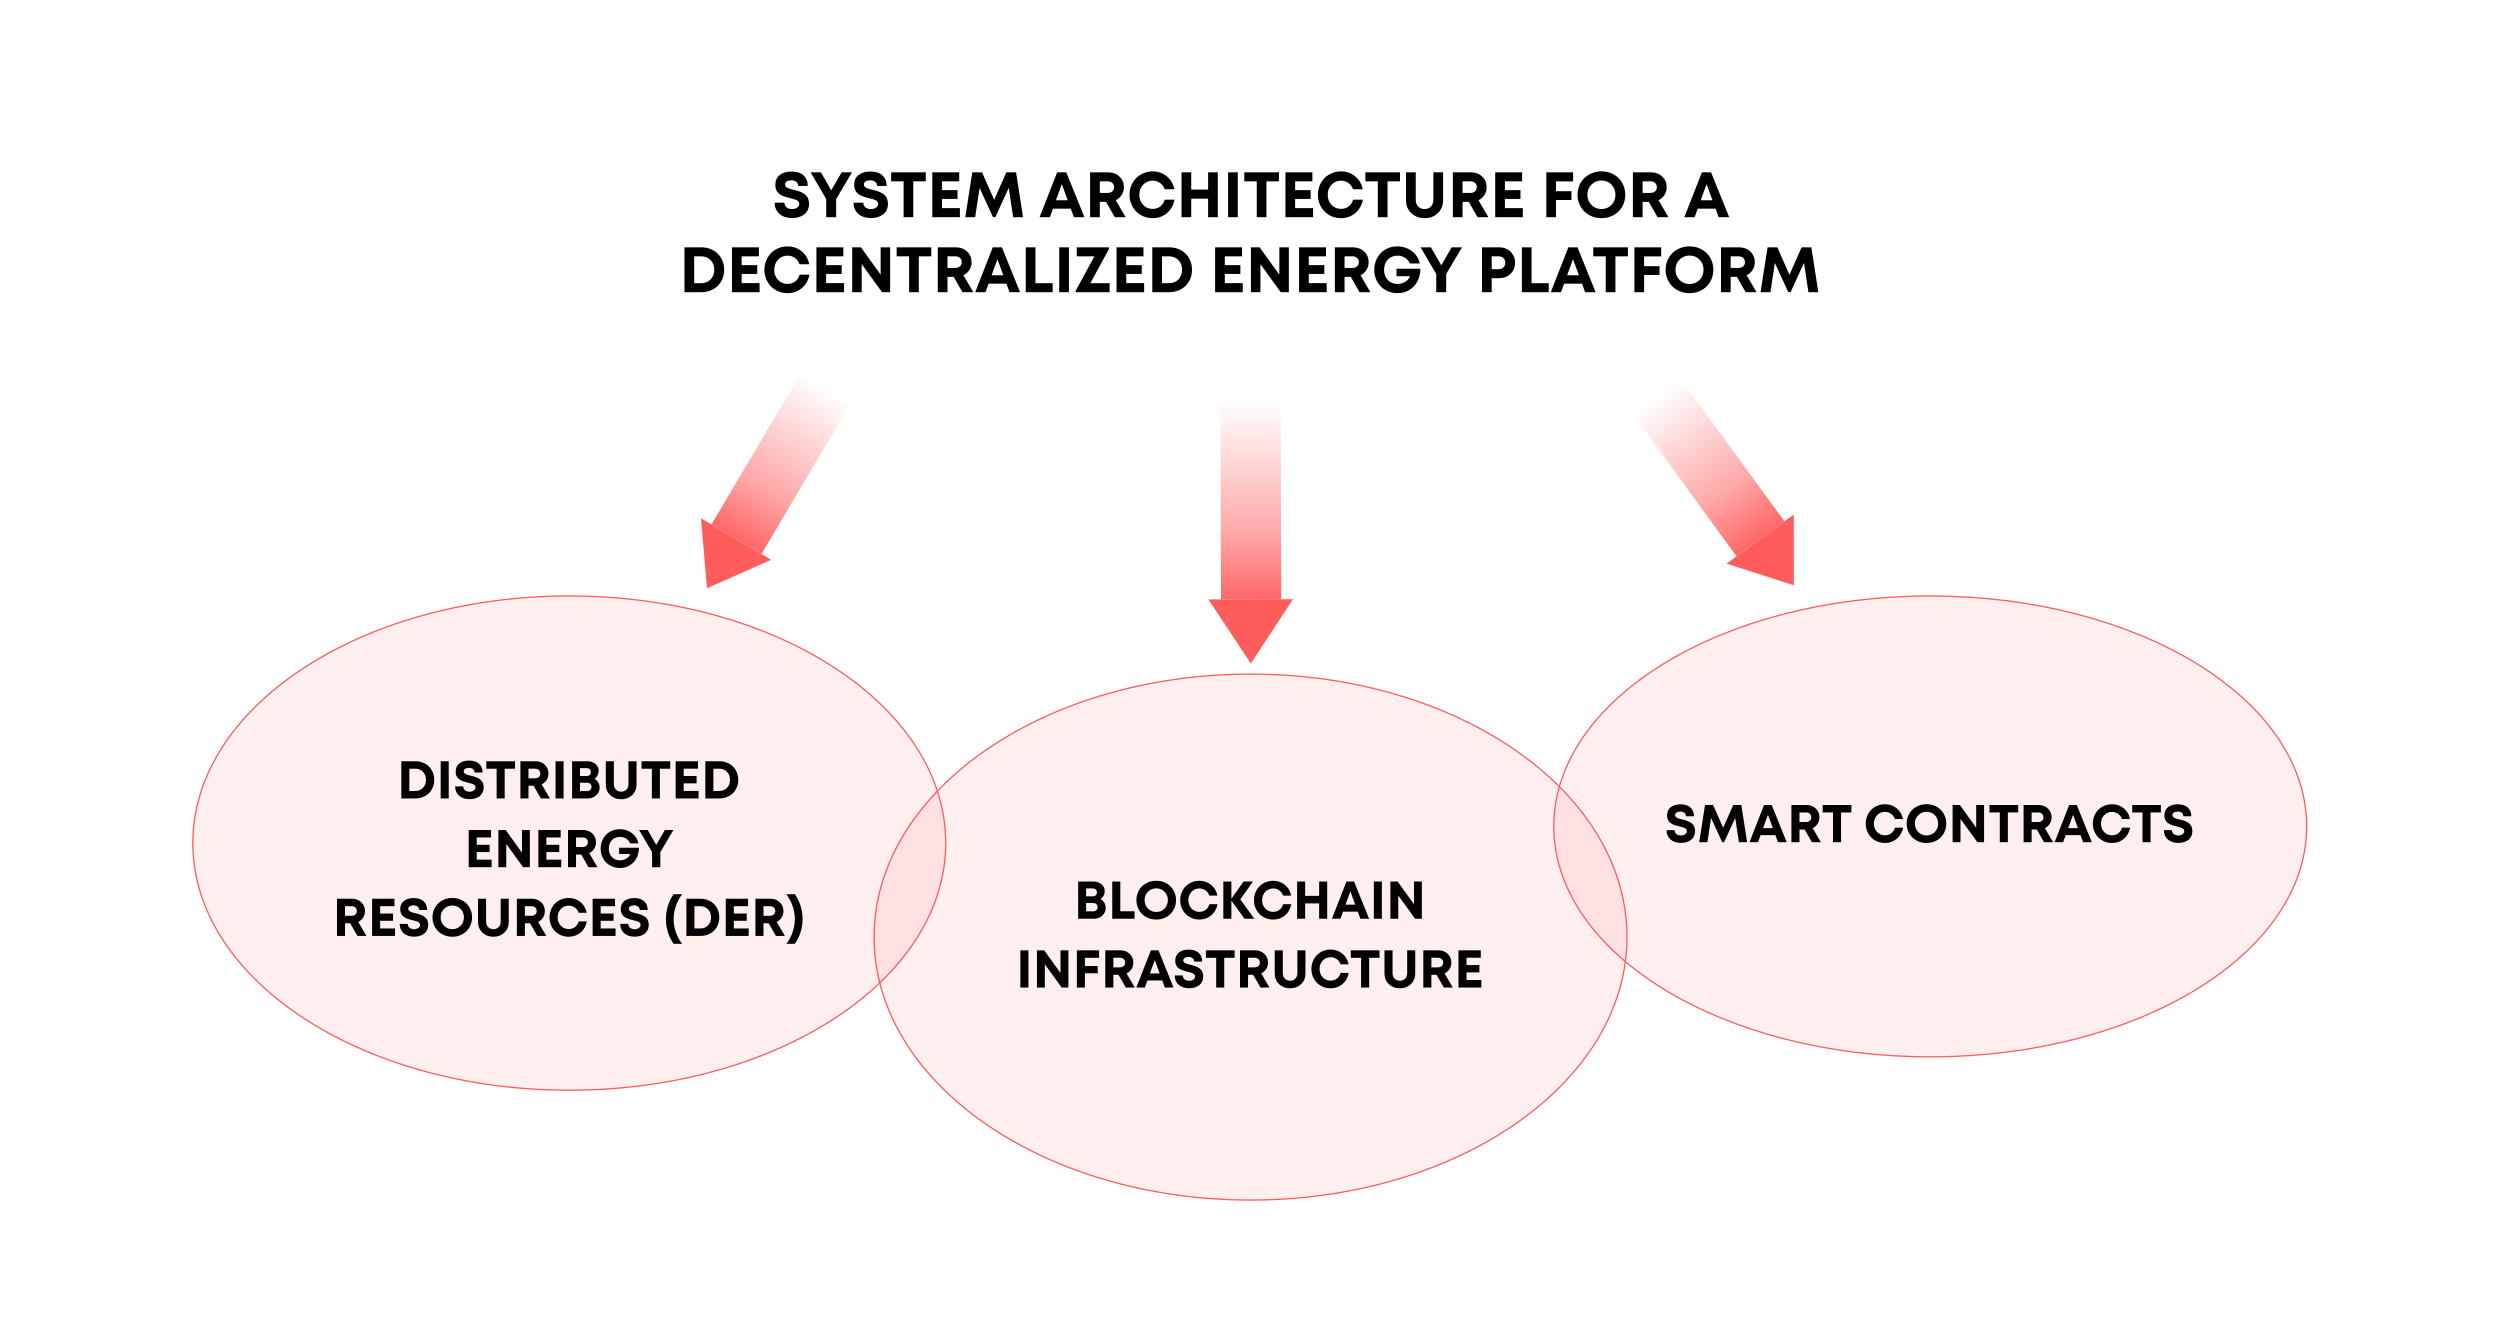
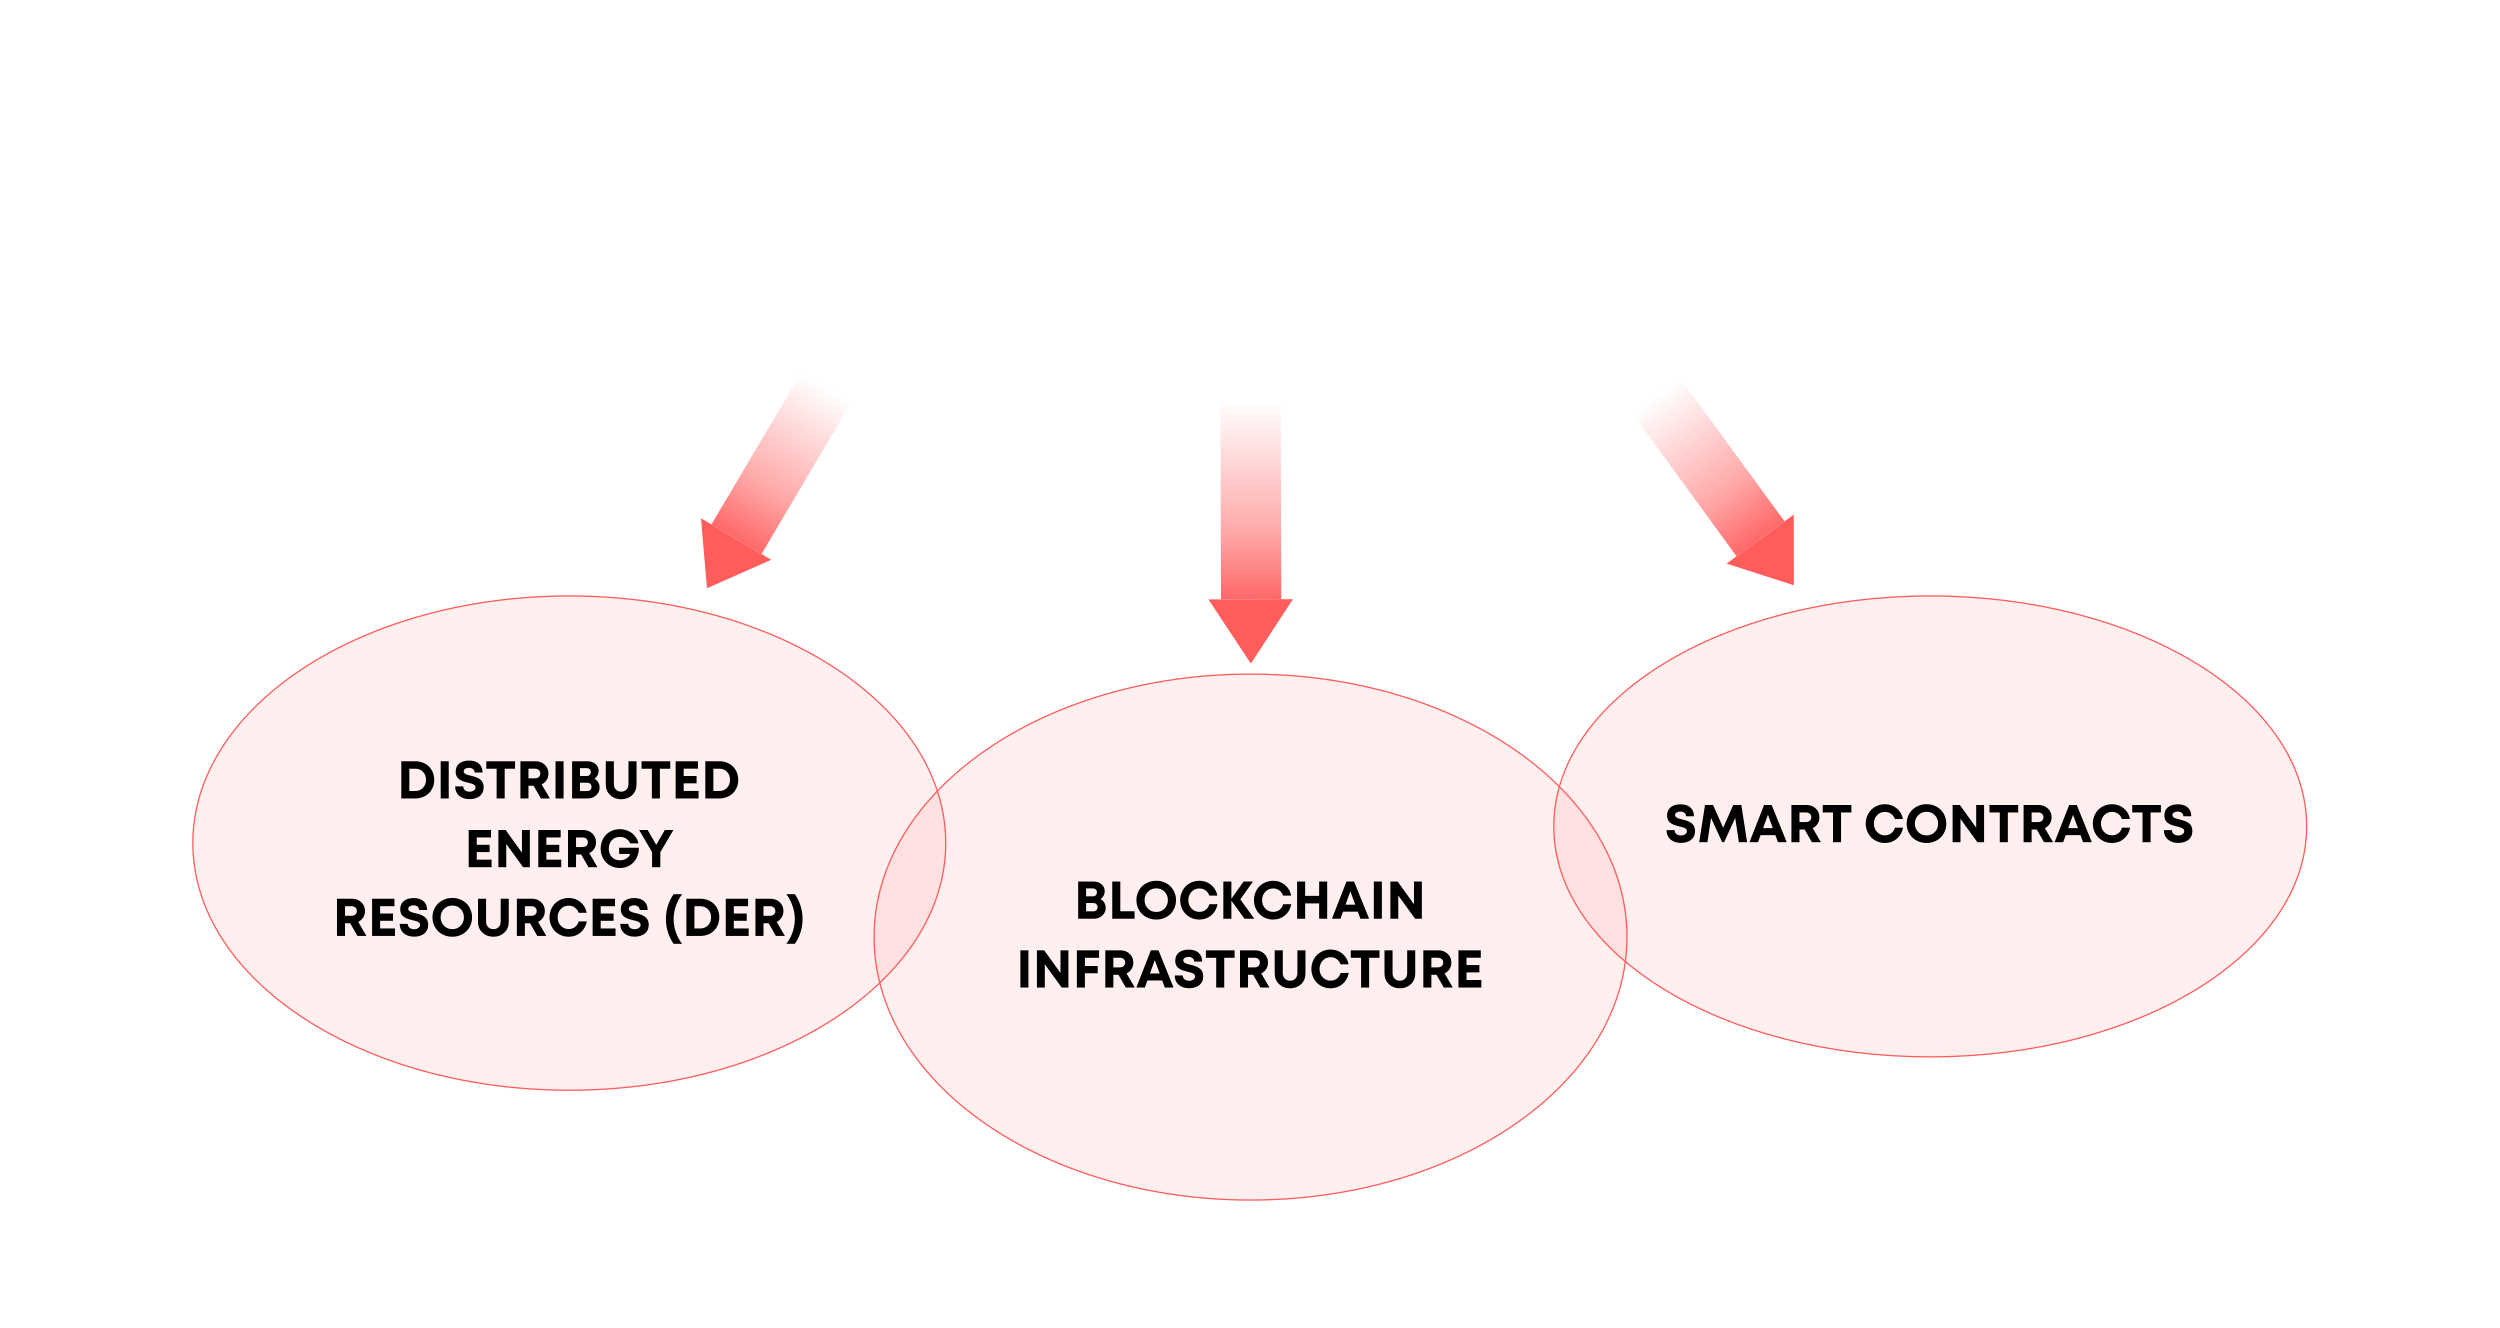
<svg xmlns="http://www.w3.org/2000/svg" width="1600" height="850" viewBox="0 0 1600 850" fill="none">
  <rect width="1600" height="850" fill="white" />
-   <path d="M506.934 139.561C503.597 139.561 500.908 138.68 498.866 136.918C496.824 135.143 495.803 132.734 495.803 129.691H502.049C502.049 131.012 502.516 132.033 503.451 132.754C504.385 133.461 505.533 133.815 506.894 133.815C508.135 133.815 509.216 133.508 510.137 132.894C511.058 132.28 511.519 131.459 511.519 130.432C511.519 130.071 511.452 129.744 511.318 129.451C511.198 129.157 510.985 128.897 510.678 128.67C510.384 128.443 510.097 128.25 509.817 128.089C509.55 127.929 509.15 127.769 508.616 127.609C508.082 127.449 507.641 127.329 507.294 127.249C506.961 127.155 506.454 127.028 505.773 126.868C503.371 126.281 501.636 125.727 500.568 125.207C498.032 123.992 496.604 122.124 496.284 119.601C496.23 119.201 496.204 118.787 496.204 118.36C496.204 115.637 497.131 113.528 498.986 112.034C500.855 110.526 503.397 109.771 506.614 109.771C509.897 109.771 512.439 110.592 514.241 112.234C516.056 113.862 516.964 116.118 516.964 119H510.818C510.818 117.826 510.397 116.932 509.557 116.318C508.729 115.691 507.695 115.377 506.454 115.377C505.346 115.377 504.392 115.611 503.591 116.078C502.803 116.545 502.41 117.219 502.41 118.1C502.41 118.487 502.51 118.84 502.71 119.161C502.924 119.481 503.17 119.741 503.451 119.941C503.731 120.142 504.151 120.348 504.712 120.562C505.272 120.762 505.753 120.916 506.153 121.022C506.567 121.129 507.161 121.276 507.935 121.463C508.589 121.623 509.09 121.75 509.437 121.843C509.797 121.937 510.297 122.083 510.938 122.284C511.579 122.484 512.086 122.671 512.459 122.844C512.833 123.004 513.294 123.231 513.841 123.525C514.388 123.805 514.822 124.092 515.142 124.386C515.476 124.666 515.829 125.02 516.203 125.447C516.59 125.874 516.884 126.321 517.084 126.788C517.284 127.255 517.451 127.796 517.584 128.41C517.731 129.024 517.805 129.678 517.805 130.372C517.805 131.88 517.518 133.228 516.944 134.416C516.37 135.603 515.583 136.571 514.582 137.318C513.594 138.052 512.446 138.613 511.138 139C509.844 139.374 508.442 139.561 506.934 139.561ZM545.251 110.292L535.142 127.409V139H528.775V127.369L518.766 110.292H525.372L531.999 121.783L538.645 110.292H545.251ZM557.423 139.561C554.087 139.561 551.397 138.68 549.355 136.918C547.313 135.143 546.292 132.734 546.292 129.691H552.539C552.539 131.012 553.006 132.033 553.94 132.754C554.874 133.461 556.022 133.815 557.383 133.815C558.625 133.815 559.706 133.508 560.626 132.894C561.547 132.28 562.008 131.459 562.008 130.432C562.008 130.071 561.941 129.744 561.808 129.451C561.688 129.157 561.474 128.897 561.167 128.67C560.873 128.443 560.586 128.25 560.306 128.089C560.039 127.929 559.639 127.769 559.105 127.609C558.571 127.449 558.131 127.329 557.784 127.249C557.45 127.155 556.943 127.028 556.262 126.868C553.86 126.281 552.125 125.727 551.057 125.207C548.521 123.992 547.093 122.124 546.773 119.601C546.72 119.201 546.693 118.787 546.693 118.36C546.693 115.637 547.62 113.528 549.476 112.034C551.344 110.526 553.887 109.771 557.103 109.771C560.386 109.771 562.929 110.592 564.73 112.234C566.546 113.862 567.453 116.118 567.453 119H561.307C561.307 117.826 560.887 116.932 560.046 116.318C559.218 115.691 558.184 115.377 556.943 115.377C555.835 115.377 554.881 115.611 554.08 116.078C553.293 116.545 552.899 117.219 552.899 118.1C552.899 118.487 552.999 118.84 553.199 119.161C553.413 119.481 553.66 119.741 553.94 119.941C554.22 120.142 554.641 120.348 555.201 120.562C555.762 120.762 556.242 120.916 556.643 121.022C557.056 121.129 557.65 121.276 558.424 121.463C559.078 121.623 559.579 121.75 559.926 121.843C560.286 121.937 560.787 122.083 561.427 122.284C562.068 122.484 562.575 122.671 562.949 122.844C563.322 123.004 563.783 123.231 564.33 123.525C564.877 123.805 565.311 124.092 565.631 124.386C565.965 124.666 566.319 125.02 566.692 125.447C567.079 125.874 567.373 126.321 567.573 126.788C567.773 127.255 567.94 127.796 568.074 128.41C568.221 129.024 568.294 129.678 568.294 130.372C568.294 131.88 568.007 133.228 567.433 134.416C566.859 135.603 566.072 136.571 565.071 137.318C564.083 138.052 562.935 138.613 561.627 139C560.333 139.374 558.931 139.561 557.423 139.561ZM592.498 110.292V116.058H584.51V139H578.304V116.058H570.336V110.292H592.498ZM602.868 133.214H614.339V139H596.662V110.292H613.898V116.038H602.868V121.703H612.817V127.329H602.868V133.214ZM654.738 139H648.412L645.589 120.262L637.021 138.94H635.5L626.931 120.282L624.108 139H617.782L622.267 110.292H628.493L636.26 127.889L644.048 110.292H650.294L654.738 139ZM687.31 139L685.308 133.555H673.877L671.915 139H665.329L676.58 110.292H682.425L694.037 139H687.31ZM679.562 117.879L675.819 128.149H683.346L679.562 117.879ZM713.476 139L707.87 129.21H703.886V139H697.68V110.292H709.271C712.154 110.292 714.543 111.193 716.438 112.995C718.347 114.783 719.301 117.052 719.301 119.801C719.301 121.656 718.834 123.318 717.9 124.786C716.966 126.241 715.691 127.362 714.076 128.149L720.422 139H713.476ZM703.886 116.038V123.465H708.851C710.132 123.465 711.147 123.125 711.894 122.444C712.641 121.75 713.015 120.856 713.015 119.761C713.015 118.667 712.641 117.773 711.894 117.079C711.147 116.385 710.132 116.038 708.851 116.038H703.886ZM737.699 139.621C735.631 139.621 733.675 139.24 731.833 138.479C730.005 137.705 728.437 136.658 727.129 135.336C725.821 134.015 724.787 132.434 724.026 130.592C723.265 128.737 722.885 126.768 722.885 124.686C722.885 122.577 723.265 120.595 724.026 118.74C724.787 116.885 725.821 115.297 727.129 113.976C728.437 112.654 730.005 111.613 731.833 110.853C733.675 110.078 735.631 109.691 737.699 109.691C741.183 109.691 744.199 110.746 746.748 112.854C749.311 114.963 750.925 117.719 751.593 121.123H745.367C744.766 119.414 743.785 118.073 742.424 117.099C741.076 116.111 739.501 115.617 737.699 115.617C735.27 115.617 733.242 116.485 731.613 118.22C729.985 119.941 729.171 122.097 729.171 124.686C729.171 127.262 729.985 129.411 731.613 131.132C733.242 132.841 735.27 133.695 737.699 133.695C739.581 133.695 741.209 133.168 742.584 132.113C743.959 131.046 744.906 129.597 745.427 127.769H751.693C751.039 131.319 749.431 134.182 746.868 136.357C744.306 138.533 741.249 139.621 737.699 139.621ZM773.194 110.292H779.4V139H773.194V127.128H762.383V139H756.177V110.292H762.383V121.363H773.194V110.292ZM785.966 139V110.292H792.172V139H785.966ZM818.518 110.292V116.058H810.53V139H804.324V116.058H796.356V110.292H818.518ZM828.888 133.214H840.359V139H822.682V110.292H839.919V116.038H828.888V121.703H838.838V127.329H828.888V133.214ZM858.257 139.621C856.188 139.621 854.233 139.24 852.391 138.479C850.563 137.705 848.994 136.658 847.687 135.336C846.379 134.015 845.344 132.434 844.583 130.592C843.823 128.737 843.442 126.768 843.442 124.686C843.442 122.577 843.823 120.595 844.583 118.74C845.344 116.885 846.379 115.297 847.687 113.976C848.994 112.654 850.563 111.613 852.391 110.853C854.233 110.078 856.188 109.691 858.257 109.691C861.74 109.691 864.757 110.746 867.306 112.854C869.868 114.963 871.483 117.719 872.15 121.123H865.924C865.324 119.414 864.343 118.073 862.981 117.099C861.633 116.111 860.059 115.617 858.257 115.617C855.828 115.617 853.799 116.485 852.171 118.22C850.543 119.941 849.729 122.097 849.729 124.686C849.729 127.262 850.543 129.411 852.171 131.132C853.799 132.841 855.828 133.695 858.257 133.695C860.139 133.695 861.767 133.168 863.142 132.113C864.516 131.046 865.464 129.597 865.984 127.769H872.25C871.597 131.319 869.988 134.182 867.426 136.357C864.863 138.533 861.807 139.621 858.257 139.621ZM895.994 110.292V116.058H888.006V139H881.8V116.058H873.832V110.292H895.994ZM920.217 136.417C917.975 138.553 915.146 139.621 911.729 139.621C908.312 139.621 905.476 138.553 903.221 136.417C900.979 134.269 899.857 131.526 899.857 128.189V110.292H906.083V127.909C906.083 129.684 906.604 131.106 907.645 132.173C908.699 133.241 910.061 133.775 911.729 133.775C913.397 133.775 914.752 133.241 915.793 132.173C916.834 131.106 917.354 129.684 917.354 127.909V110.292H923.581V128.189C923.581 131.526 922.459 134.269 920.217 136.417ZM945.622 139L940.017 129.21H936.033V139H929.827V110.292H941.418C944.301 110.292 946.69 111.193 948.585 112.995C950.493 114.783 951.448 117.052 951.448 119.801C951.448 121.656 950.981 123.318 950.046 124.786C949.112 126.241 947.838 127.362 946.223 128.149L952.569 139H945.622ZM936.033 116.038V123.465H940.998C942.279 123.465 943.293 123.125 944.041 122.444C944.788 121.75 945.162 120.856 945.162 119.761C945.162 118.667 944.788 117.773 944.041 117.079C943.293 116.385 942.279 116.038 940.998 116.038H936.033ZM963.139 133.214H974.61V139H956.933V110.292H974.17V116.038H963.139V121.703H973.089V127.329H963.139V133.214ZM1006.78 116.078H995.851V122.384H1005.72V128.009H995.851V139H989.645V110.292H1006.78V116.078ZM1024.94 139.621C1022.78 139.621 1020.75 139.24 1018.85 138.479C1016.96 137.705 1015.33 136.658 1013.97 135.336C1012.62 134.015 1011.55 132.427 1010.77 130.572C1009.99 128.717 1009.6 126.741 1009.6 124.646C1009.6 122.551 1009.99 120.575 1010.77 118.72C1011.55 116.865 1012.62 115.277 1013.97 113.956C1015.33 112.634 1016.96 111.593 1018.85 110.833C1020.75 110.058 1022.78 109.671 1024.94 109.671C1027.09 109.671 1029.1 110.052 1030.99 110.812C1032.88 111.573 1034.5 112.621 1035.83 113.956C1037.18 115.277 1038.24 116.865 1039.01 118.72C1039.79 120.562 1040.17 122.537 1040.17 124.646C1040.17 126.755 1039.79 128.737 1039.01 130.592C1038.24 132.434 1037.18 134.022 1035.83 135.356C1034.5 136.678 1032.88 137.719 1030.99 138.479C1029.1 139.24 1027.09 139.621 1024.94 139.621ZM1018.51 131.152C1020.25 132.901 1022.39 133.775 1024.94 133.775C1027.49 133.775 1029.62 132.907 1031.33 131.172C1033.03 129.424 1033.89 127.249 1033.89 124.646C1033.89 122.043 1033.03 119.875 1031.33 118.14C1029.62 116.405 1027.49 115.537 1024.94 115.537C1022.39 115.537 1020.25 116.411 1018.51 118.16C1016.78 119.908 1015.91 122.07 1015.91 124.646C1015.91 127.222 1016.78 129.391 1018.51 131.152ZM1060.85 139L1055.25 129.21H1051.27V139H1045.06V110.292H1056.65C1059.53 110.292 1061.92 111.193 1063.82 112.995C1065.73 114.783 1066.68 117.052 1066.68 119.801C1066.68 121.656 1066.21 123.318 1065.28 124.786C1064.34 126.241 1063.07 127.362 1061.46 128.149L1067.8 139H1060.85ZM1051.27 116.038V123.465H1056.23C1057.51 123.465 1058.53 123.125 1059.27 122.444C1060.02 121.75 1060.39 120.856 1060.39 119.761C1060.39 118.667 1060.02 117.773 1059.27 117.079C1058.53 116.385 1057.51 116.038 1056.23 116.038H1051.27ZM1099.95 139L1097.95 133.555H1086.52L1084.56 139H1077.97L1089.22 110.292H1095.07L1106.68 139H1099.95ZM1092.21 117.879L1088.46 128.149H1095.99L1092.21 117.879ZM448.917 158.292C451 158.292 452.941 158.652 454.743 159.373C456.558 160.094 458.1 161.088 459.368 162.356C460.649 163.611 461.65 165.125 462.371 166.9C463.105 168.675 463.472 170.584 463.472 172.626C463.472 174.681 463.105 176.603 462.371 178.392C461.637 180.167 460.629 181.688 459.348 182.956C458.08 184.211 456.538 185.198 454.723 185.919C452.921 186.64 450.986 187 448.917 187H438.067V158.292H448.917ZM448.777 181.234C451.233 181.234 453.235 180.434 454.783 178.832C456.345 177.217 457.125 175.148 457.125 172.626C457.125 170.104 456.345 168.048 454.783 166.46C453.235 164.858 451.233 164.058 448.777 164.058H444.273V181.234H448.777ZM474.663 181.214H486.134V187H468.457V158.292H485.693V164.038H474.663V169.703H484.612V175.329H474.663V181.214ZM504.031 187.621C501.963 187.621 500.007 187.24 498.166 186.479C496.337 185.705 494.769 184.658 493.461 183.336C492.153 182.015 491.119 180.434 490.358 178.592C489.597 176.737 489.217 174.768 489.217 172.686C489.217 170.577 489.597 168.595 490.358 166.74C491.119 164.885 492.153 163.297 493.461 161.976C494.769 160.654 496.337 159.613 498.166 158.853C500.007 158.078 501.963 157.691 504.031 157.691C507.515 157.691 510.531 158.746 513.08 160.854C515.643 162.963 517.257 165.719 517.925 169.123H511.699C511.098 167.414 510.117 166.073 508.756 165.099C507.408 164.111 505.833 163.617 504.031 163.617C501.602 163.617 499.574 164.485 497.945 166.22C496.317 167.941 495.503 170.097 495.503 172.686C495.503 175.262 496.317 177.411 497.945 179.132C499.574 180.841 501.602 181.695 504.031 181.695C505.913 181.695 507.541 181.168 508.916 180.113C510.291 179.046 511.238 177.597 511.759 175.769H518.025C517.371 179.319 515.763 182.182 513.2 184.357C510.638 186.533 507.581 187.621 504.031 187.621ZM528.715 181.214H540.187V187H522.509V158.292H539.746V164.038H528.715V169.703H538.665V175.329H528.715V181.214ZM563.609 158.292H569.695V187H564.51L551.498 169.062V187H545.412V158.292H551.017L563.609 175.809V158.292ZM596.021 158.292V164.058H588.033V187H581.827V164.058H573.859V158.292H596.021ZM615.98 187L610.375 177.21H606.391V187H600.185V158.292H611.776C614.659 158.292 617.048 159.193 618.943 160.995C620.852 162.783 621.806 165.052 621.806 167.801C621.806 169.656 621.339 171.318 620.405 172.786C619.471 174.241 618.196 175.362 616.581 176.149L622.927 187H615.98ZM606.391 164.038V171.465H611.356C612.637 171.465 613.652 171.125 614.399 170.444C615.146 169.75 615.52 168.856 615.52 167.761C615.52 166.667 615.146 165.773 614.399 165.079C613.652 164.385 612.637 164.038 611.356 164.038H606.391ZM646.11 187L644.108 181.555H632.677L630.715 187H624.128L635.379 158.292H641.225L652.836 187H646.11ZM638.362 165.879L634.619 176.149H642.146L638.362 165.879ZM662.686 181.234H673.697V187H656.48V158.292H662.686V181.234ZM677.901 187V158.292H684.107V187H677.901ZM697.82 181.234H710.152V187H688.451V186.079L700.423 164.058H689.152V158.292H709.692V159.433L697.82 181.234ZM720.783 181.214H732.254V187H714.577V158.292H731.813V164.038H720.783V169.703H730.732V175.329H720.783V181.214ZM748.33 158.292C750.412 158.292 752.354 158.652 754.155 159.373C755.97 160.094 757.512 161.088 758.78 162.356C760.061 163.611 761.062 165.125 761.783 166.9C762.517 168.675 762.884 170.584 762.884 172.626C762.884 174.681 762.517 176.603 761.783 178.392C761.049 180.167 760.041 181.688 758.76 182.956C757.492 184.211 755.95 185.198 754.135 185.919C752.333 186.64 750.398 187 748.33 187H737.479V158.292H748.33ZM748.189 181.234C750.645 181.234 752.647 180.434 754.195 178.832C755.757 177.217 756.538 175.148 756.538 172.626C756.538 170.104 755.757 168.048 754.195 166.46C752.647 164.858 750.645 164.058 748.189 164.058H743.685V181.234H748.189ZM783.884 181.214H795.355V187H777.678V158.292H794.915V164.038H783.884V169.703H793.834V175.329H783.884V181.214ZM818.778 158.292H824.864V187H819.679L806.667 169.062V187H800.581V158.292H806.186L818.778 175.809V158.292ZM837.617 181.214H849.088V187H831.411V158.292H848.647V164.038H837.617V169.703H847.566V175.329H837.617V181.214ZM870.108 187L864.503 177.21H860.519V187H854.313V158.292H865.904C868.787 158.292 871.176 159.193 873.071 160.995C874.98 162.783 875.934 165.052 875.934 167.801C875.934 169.656 875.467 171.318 874.533 172.786C873.598 174.241 872.324 175.362 870.709 176.149L877.055 187H870.108ZM860.519 164.038V171.465H865.484C866.765 171.465 867.779 171.125 868.527 170.444C869.274 169.75 869.648 168.856 869.648 167.761C869.648 166.667 869.274 165.773 868.527 165.079C867.779 164.385 866.765 164.038 865.484 164.038H860.519ZM893.771 172.005H909.046C909.046 174.968 908.426 177.638 907.185 180.013C905.957 182.389 904.222 184.251 901.979 185.599C899.751 186.947 897.222 187.621 894.392 187.621C892.31 187.621 890.348 187.247 888.506 186.5C886.678 185.739 885.103 184.704 883.782 183.396C882.46 182.075 881.419 180.494 880.659 178.652C879.898 176.797 879.518 174.808 879.518 172.686C879.518 170.564 879.891 168.575 880.639 166.72C881.386 164.865 882.407 163.277 883.702 161.956C884.996 160.621 886.558 159.573 888.386 158.812C890.215 158.052 892.177 157.671 894.272 157.671C896.621 157.671 898.81 158.139 900.838 159.073C902.88 159.994 904.582 161.288 905.943 162.957C907.318 164.611 908.226 166.5 908.666 168.622H902.26C901.646 167.087 900.632 165.873 899.217 164.979C897.802 164.071 896.194 163.617 894.392 163.617C891.856 163.617 889.788 164.458 888.186 166.14C886.598 167.821 885.804 170.003 885.804 172.686C885.804 175.355 886.591 177.524 888.166 179.192C889.741 180.861 891.816 181.695 894.392 181.695C896.247 181.695 897.909 181.248 899.377 180.354C900.845 179.446 901.846 178.251 902.38 176.77H893.771V172.005ZM935.672 158.292L925.562 175.409V187H919.196V175.369L909.187 158.292H915.793L922.419 169.783L929.066 158.292H935.672ZM959.536 158.292C961.431 158.292 963.146 158.719 964.681 159.573C966.229 160.414 967.443 161.595 968.324 163.117C969.218 164.625 969.666 166.306 969.666 168.162C969.666 170.991 968.698 173.347 966.763 175.229C964.827 177.097 962.418 178.031 959.536 178.031H954.691V187H948.485V158.292H959.536ZM959.255 172.286C960.47 172.286 961.458 171.899 962.218 171.125C962.979 170.35 963.359 169.363 963.359 168.162C963.359 166.96 962.979 165.979 962.218 165.219C961.471 164.445 960.483 164.058 959.255 164.058H954.691V172.286H959.255ZM980.196 181.234H991.207V187H973.99V158.292H980.196V181.234ZM1014.47 187L1012.47 181.555H1001.04L999.074 187H992.488L1003.74 158.292H1009.58L1021.2 187H1014.47ZM1006.72 165.879L1002.98 176.149H1010.51L1006.72 165.879ZM1041.86 158.292V164.058H1033.87V187H1027.66V164.058H1019.69V158.292H1041.86ZM1063.16 164.078H1052.23V170.384H1062.1V176.009H1052.23V187H1046.02V158.292H1063.16V164.078ZM1081.31 187.621C1079.15 187.621 1077.12 187.24 1075.23 186.479C1073.33 185.705 1071.71 184.658 1070.34 183.336C1069 182.015 1067.93 180.427 1067.14 178.572C1066.37 176.717 1065.98 174.741 1065.98 172.646C1065.98 170.551 1066.37 168.575 1067.14 166.72C1067.93 164.865 1069 163.277 1070.34 161.956C1071.71 160.634 1073.33 159.593 1075.23 158.833C1077.12 158.058 1079.15 157.671 1081.31 157.671C1083.46 157.671 1085.48 158.052 1087.36 158.812C1089.26 159.573 1090.87 160.621 1092.21 161.956C1093.55 163.277 1094.61 164.865 1095.39 166.72C1096.16 168.562 1096.55 170.537 1096.55 172.646C1096.55 174.755 1096.16 176.737 1095.39 178.592C1094.61 180.434 1093.55 182.022 1092.21 183.356C1090.87 184.678 1089.26 185.719 1087.36 186.479C1085.48 187.24 1083.46 187.621 1081.31 187.621ZM1074.89 179.152C1076.62 180.901 1078.77 181.775 1081.31 181.775C1083.86 181.775 1085.99 180.907 1087.7 179.172C1089.41 177.424 1090.26 175.249 1090.26 172.646C1090.26 170.043 1089.41 167.875 1087.7 166.14C1085.99 164.405 1083.86 163.537 1081.31 163.537C1078.77 163.537 1076.62 164.411 1074.89 166.16C1073.15 167.908 1072.29 170.07 1072.29 172.646C1072.29 175.222 1073.15 177.391 1074.89 179.152ZM1117.23 187L1111.62 177.21H1107.64V187H1101.43V158.292H1113.03C1115.91 158.292 1118.3 159.193 1120.19 160.995C1122.1 162.783 1123.06 165.052 1123.06 167.801C1123.06 169.656 1122.59 171.318 1121.65 172.786C1120.72 174.241 1119.44 175.362 1117.83 176.149L1124.18 187H1117.23ZM1107.64 164.038V171.465H1112.6C1113.89 171.465 1114.9 171.125 1115.65 170.444C1116.4 169.75 1116.77 168.856 1116.77 167.761C1116.77 166.667 1116.4 165.773 1115.65 165.079C1114.9 164.385 1113.89 164.038 1112.6 164.038H1107.64ZM1163.71 187H1157.39L1154.57 168.262L1146 186.94H1144.48L1135.91 168.282L1133.08 187H1126.76L1131.24 158.292H1137.47L1145.24 175.889L1153.02 158.292H1159.27L1163.71 187Z" fill="black" />
  <path d="M605.271 539.583C605.271 583.188 578.373 622.718 534.772 651.368C491.175 680.014 430.921 697.746 364.346 697.746C297.77 697.746 237.516 680.014 193.919 651.368C150.319 622.718 123.42 583.188 123.42 539.583C123.42 495.979 150.319 456.448 193.919 427.799C237.516 399.152 297.77 381.42 364.346 381.42C430.921 381.42 491.175 399.152 534.772 427.799C578.373 456.448 605.271 495.979 605.271 539.583Z" fill="#FF5C5C" fill-opacity="0.1" stroke="#FF5C5C" stroke-width="0.84" />
  <path d="M265.835 487.193C267.562 487.193 269.172 487.492 270.666 488.09C272.171 488.688 273.45 489.512 274.501 490.563C275.563 491.604 276.394 492.86 276.991 494.332C277.6 495.804 277.904 497.387 277.904 499.08C277.904 500.785 277.6 502.378 276.991 503.861C276.382 505.333 275.547 506.595 274.484 507.646C273.433 508.687 272.155 509.506 270.649 510.104C269.155 510.701 267.55 511 265.835 511H256.837V487.193H265.835ZM265.719 506.219C267.755 506.219 269.415 505.555 270.699 504.227C271.994 502.887 272.642 501.172 272.642 499.08C272.642 496.988 271.994 495.284 270.699 493.967C269.415 492.639 267.755 491.975 265.719 491.975H261.983V506.219H265.719ZM282.038 511V487.193H287.185V511H282.038ZM300.532 511.465C297.765 511.465 295.535 510.734 293.842 509.273C292.148 507.801 291.302 505.804 291.302 503.28H296.481C296.481 504.376 296.869 505.223 297.644 505.82C298.418 506.407 299.37 506.7 300.499 506.7C301.528 506.7 302.425 506.446 303.188 505.937C303.952 505.427 304.334 504.747 304.334 503.895C304.334 503.596 304.279 503.325 304.168 503.081C304.068 502.838 303.891 502.622 303.637 502.434C303.393 502.245 303.155 502.085 302.923 501.952C302.701 501.819 302.369 501.687 301.927 501.554C301.484 501.421 301.119 501.321 300.831 501.255C300.554 501.177 300.134 501.072 299.569 500.939C297.577 500.452 296.138 499.993 295.253 499.562C293.15 498.554 291.966 497.005 291.7 494.913C291.656 494.581 291.634 494.238 291.634 493.884C291.634 491.626 292.403 489.877 293.941 488.638C295.491 487.387 297.599 486.762 300.267 486.762C302.989 486.762 305.098 487.442 306.592 488.804C308.097 490.154 308.85 492.024 308.85 494.415H303.753C303.753 493.441 303.404 492.7 302.707 492.19C302.021 491.67 301.163 491.41 300.134 491.41C299.215 491.41 298.424 491.604 297.76 491.991C297.107 492.379 296.78 492.938 296.78 493.668C296.78 493.989 296.863 494.282 297.029 494.548C297.206 494.813 297.411 495.029 297.644 495.195C297.876 495.361 298.225 495.533 298.689 495.71C299.154 495.876 299.553 496.003 299.885 496.092C300.228 496.18 300.72 496.302 301.362 496.457C301.905 496.59 302.32 496.695 302.607 496.772C302.906 496.85 303.321 496.972 303.853 497.138C304.384 497.304 304.804 497.459 305.114 497.603C305.424 497.735 305.806 497.924 306.26 498.167C306.714 498.399 307.073 498.637 307.339 498.881C307.616 499.113 307.909 499.407 308.219 499.761C308.54 500.115 308.783 500.486 308.949 500.873C309.115 501.26 309.254 501.709 309.364 502.218C309.486 502.727 309.547 503.269 309.547 503.845C309.547 505.095 309.309 506.213 308.833 507.198C308.357 508.183 307.704 508.986 306.874 509.605C306.055 510.214 305.103 510.679 304.019 511C302.945 511.31 301.783 511.465 300.532 511.465ZM329.618 487.193V491.975H322.994V511H317.848V491.975H311.24V487.193H329.618ZM346.17 511L341.521 502.882H338.218V511H333.071V487.193H342.684C345.074 487.193 347.055 487.94 348.627 489.435C350.21 490.918 351.001 492.799 351.001 495.079C351.001 496.618 350.614 497.995 349.839 499.213C349.064 500.419 348.007 501.349 346.668 502.002L351.931 511H346.17ZM338.218 491.958V498.117H342.335C343.397 498.117 344.239 497.835 344.858 497.271C345.478 496.695 345.788 495.953 345.788 495.046C345.788 494.138 345.478 493.397 344.858 492.821C344.239 492.246 343.397 491.958 342.335 491.958H338.218ZM355.55 511V487.193H360.696V511H355.55ZM380.452 498.449C381.504 498.992 382.317 499.761 382.893 500.757C383.468 501.742 383.756 502.865 383.756 504.127C383.756 506.031 383.02 507.652 381.548 508.991C380.087 510.33 378.322 511 376.252 511H366.142V487.193H375.986C378.034 487.193 379.738 487.78 381.1 488.953C382.461 490.115 383.142 491.571 383.142 493.319C383.142 494.338 382.904 495.3 382.428 496.208C381.952 497.116 381.293 497.863 380.452 498.449ZM377.414 495.959C377.901 495.483 378.145 494.869 378.145 494.116C378.145 493.364 377.901 492.755 377.414 492.29C376.927 491.825 376.285 491.593 375.488 491.593H371.205V496.656H375.488C376.296 496.656 376.938 496.424 377.414 495.959ZM375.771 506.269C376.612 506.269 377.287 506.02 377.796 505.521C378.316 505.023 378.576 504.382 378.576 503.596C378.576 502.821 378.316 502.185 377.796 501.687C377.287 501.188 376.612 500.939 375.771 500.939H371.205V506.269H375.771ZM404.591 508.858C402.731 510.629 400.385 511.515 397.552 511.515C394.718 511.515 392.367 510.629 390.496 508.858C388.637 507.076 387.707 504.802 387.707 502.035V487.193H392.87V501.803C392.87 503.275 393.302 504.453 394.165 505.339C395.039 506.224 396.168 506.667 397.552 506.667C398.935 506.667 400.059 506.224 400.922 505.339C401.785 504.453 402.217 503.275 402.217 501.803V487.193H407.38V502.035C407.38 504.802 406.45 507.076 404.591 508.858ZM428.962 487.193V491.975H422.338V511H417.191V491.975H410.584V487.193H428.962ZM437.562 506.202H447.074V511H432.415V487.193H446.709V491.958H437.562V496.656H445.812V501.321H437.562V506.202ZM460.405 487.193C462.132 487.193 463.742 487.492 465.236 488.09C466.742 488.688 468.02 489.512 469.071 490.563C470.134 491.604 470.964 492.86 471.562 494.332C472.17 495.804 472.475 497.387 472.475 499.08C472.475 500.785 472.17 502.378 471.562 503.861C470.953 505.333 470.117 506.595 469.055 507.646C468.003 508.687 466.725 509.506 465.22 510.104C463.726 510.701 462.121 511 460.405 511H451.407V487.193H460.405ZM460.289 506.219C462.326 506.219 463.986 505.555 465.27 504.227C466.564 502.887 467.212 501.172 467.212 499.08C467.212 496.988 466.564 495.284 465.27 493.967C463.986 492.639 462.326 491.975 460.289 491.975H456.554V506.219H460.289ZM305.114 550.202H314.627V555H299.968V531.193H314.262V535.958H305.114V540.656H313.365V545.321H305.114V550.202ZM334.051 531.193H339.098V555H334.798L324.007 540.125V555H318.96V531.193H323.608L334.051 545.72V531.193ZM349.673 550.202H359.186V555H344.526V531.193H358.82V535.958H349.673V540.656H357.924V545.321H349.673V550.202ZM376.617 555L371.969 546.882H368.665V555H363.519V531.193H373.131C375.521 531.193 377.503 531.94 379.074 533.435C380.657 534.918 381.448 536.799 381.448 539.079C381.448 540.618 381.061 541.995 380.286 543.213C379.511 544.419 378.454 545.349 377.115 546.002L382.378 555H376.617ZM368.665 535.958V542.117H372.782C373.845 542.117 374.686 541.835 375.306 541.271C375.925 540.695 376.235 539.953 376.235 539.046C376.235 538.138 375.925 537.397 375.306 536.821C374.686 536.246 373.845 535.958 372.782 535.958H368.665ZM396.24 542.565H408.907C408.907 545.022 408.393 547.236 407.363 549.206C406.345 551.176 404.906 552.72 403.047 553.838C401.199 554.956 399.101 555.515 396.755 555.515C395.028 555.515 393.401 555.205 391.874 554.585C390.358 553.954 389.052 553.096 387.956 552.012C386.86 550.916 385.997 549.604 385.366 548.077C384.735 546.539 384.42 544.89 384.42 543.13C384.42 541.37 384.73 539.721 385.35 538.183C385.969 536.644 386.816 535.327 387.89 534.231C388.963 533.125 390.258 532.256 391.774 531.625C393.291 530.994 394.918 530.679 396.655 530.679C398.603 530.679 400.418 531.066 402.101 531.841C403.794 532.604 405.205 533.678 406.334 535.062C407.474 536.434 408.227 538 408.592 539.76H403.279C402.77 538.487 401.929 537.48 400.756 536.738C399.583 535.986 398.249 535.609 396.755 535.609C394.652 535.609 392.937 536.307 391.608 537.701C390.291 539.096 389.633 540.905 389.633 543.13C389.633 545.343 390.286 547.142 391.592 548.525C392.898 549.909 394.619 550.601 396.755 550.601C398.293 550.601 399.671 550.23 400.889 549.488C402.106 548.736 402.936 547.745 403.379 546.517H396.24V542.565ZM430.987 531.193L422.604 545.388V555H417.324V545.354L409.023 531.193H414.502L419.997 540.723L425.509 531.193H430.987ZM228.764 599L224.115 590.882H220.812V599H215.665V575.193H225.277C227.668 575.193 229.649 575.94 231.221 577.435C232.803 578.918 233.595 580.799 233.595 583.079C233.595 584.618 233.207 585.995 232.433 587.213C231.658 588.419 230.601 589.349 229.262 590.002L234.524 599H228.764ZM220.812 579.958V586.117H224.929C225.991 586.117 226.832 585.835 227.452 585.271C228.072 584.695 228.382 583.953 228.382 583.046C228.382 582.138 228.072 581.397 227.452 580.821C226.832 580.246 225.991 579.958 224.929 579.958H220.812ZM243.29 594.202H252.803V599H238.144V575.193H252.438V579.958H243.29V584.656H251.541V589.321H243.29V594.202ZM265.038 599.465C262.271 599.465 260.041 598.734 258.348 597.273C256.654 595.801 255.808 593.804 255.808 591.28H260.987C260.987 592.376 261.375 593.223 262.149 593.82C262.924 594.407 263.876 594.7 265.005 594.7C266.034 594.7 266.931 594.446 267.694 593.937C268.458 593.427 268.84 592.747 268.84 591.895C268.84 591.596 268.785 591.325 268.674 591.081C268.574 590.838 268.397 590.622 268.143 590.434C267.899 590.245 267.661 590.085 267.429 589.952C267.207 589.819 266.875 589.687 266.433 589.554C265.99 589.421 265.625 589.321 265.337 589.255C265.06 589.177 264.64 589.072 264.075 588.939C262.083 588.452 260.644 587.993 259.759 587.562C257.656 586.554 256.472 585.005 256.206 582.913C256.162 582.581 256.14 582.238 256.14 581.884C256.14 579.626 256.909 577.877 258.447 576.638C259.997 575.387 262.105 574.762 264.772 574.762C267.495 574.762 269.604 575.442 271.098 576.804C272.603 578.154 273.355 580.024 273.355 582.415H268.259C268.259 581.441 267.91 580.7 267.213 580.19C266.527 579.67 265.669 579.41 264.64 579.41C263.721 579.41 262.93 579.604 262.266 579.991C261.613 580.379 261.286 580.938 261.286 581.668C261.286 581.989 261.369 582.282 261.535 582.548C261.712 582.813 261.917 583.029 262.149 583.195C262.382 583.361 262.73 583.533 263.195 583.71C263.66 583.876 264.059 584.003 264.391 584.092C264.734 584.18 265.226 584.302 265.868 584.457C266.41 584.59 266.826 584.695 267.113 584.772C267.412 584.85 267.827 584.972 268.358 585.138C268.89 585.304 269.31 585.459 269.62 585.603C269.93 585.735 270.312 585.924 270.766 586.167C271.219 586.399 271.579 586.637 271.845 586.881C272.121 587.113 272.415 587.407 272.725 587.761C273.046 588.115 273.289 588.486 273.455 588.873C273.621 589.26 273.759 589.709 273.87 590.218C273.992 590.727 274.053 591.269 274.053 591.845C274.053 593.095 273.815 594.213 273.339 595.198C272.863 596.183 272.21 596.986 271.38 597.605C270.561 598.214 269.609 598.679 268.524 599C267.451 599.31 266.289 599.465 265.038 599.465ZM289.492 599.515C287.699 599.515 286.017 599.199 284.445 598.568C282.874 597.926 281.523 597.058 280.395 595.962C279.277 594.866 278.391 593.549 277.738 592.011C277.096 590.472 276.775 588.834 276.775 587.097C276.775 585.359 277.096 583.721 277.738 582.183C278.391 580.644 279.277 579.327 280.395 578.231C281.523 577.136 282.874 576.272 284.445 575.642C286.017 575 287.699 574.679 289.492 574.679C291.274 574.679 292.945 574.994 294.506 575.625C296.077 576.256 297.417 577.125 298.523 578.231C299.641 579.327 300.521 580.644 301.163 582.183C301.805 583.71 302.126 585.348 302.126 587.097C302.126 588.845 301.805 590.489 301.163 592.027C300.521 593.555 299.641 594.872 298.523 595.979C297.417 597.074 296.077 597.938 294.506 598.568C292.945 599.199 291.274 599.515 289.492 599.515ZM284.163 592.492C285.602 593.942 287.378 594.667 289.492 594.667C291.606 594.667 293.371 593.948 294.788 592.509C296.205 591.059 296.913 589.255 296.913 587.097C296.913 584.938 296.205 583.14 294.788 581.701C293.371 580.262 291.606 579.543 289.492 579.543C287.378 579.543 285.602 580.268 284.163 581.718C282.724 583.168 282.005 584.961 282.005 587.097C282.005 589.233 282.724 591.031 284.163 592.492ZM322.812 596.858C320.952 598.629 318.606 599.515 315.772 599.515C312.939 599.515 310.587 598.629 308.717 596.858C306.857 595.076 305.928 592.802 305.928 590.035V575.193H311.091V589.803C311.091 591.275 311.522 592.453 312.386 593.339C313.26 594.224 314.389 594.667 315.772 594.667C317.156 594.667 318.279 594.224 319.143 593.339C320.006 592.453 320.438 591.275 320.438 589.803V575.193H325.601V590.035C325.601 592.802 324.671 595.076 322.812 596.858ZM343.879 599L339.23 590.882H335.927V599H330.78V575.193H340.393C342.783 575.193 344.764 575.94 346.336 577.435C347.919 578.918 348.71 580.799 348.71 583.079C348.71 584.618 348.323 585.995 347.548 587.213C346.773 588.419 345.716 589.349 344.377 590.002L349.64 599H343.879ZM335.927 579.958V586.117H340.044C341.106 586.117 341.948 585.835 342.567 585.271C343.187 584.695 343.497 583.953 343.497 583.046C343.497 582.138 343.187 581.397 342.567 580.821C341.948 580.246 341.106 579.958 340.044 579.958H335.927ZM363.967 599.515C362.251 599.515 360.63 599.199 359.103 598.568C357.586 597.926 356.286 597.058 355.201 595.962C354.117 594.866 353.259 593.555 352.628 592.027C351.997 590.489 351.682 588.856 351.682 587.13C351.682 585.381 351.997 583.738 352.628 582.199C353.259 580.661 354.117 579.344 355.201 578.248C356.286 577.152 357.586 576.289 359.103 575.658C360.63 575.016 362.251 574.695 363.967 574.695C366.855 574.695 369.357 575.57 371.471 577.318C373.596 579.067 374.935 581.353 375.488 584.175H370.325C369.827 582.758 369.014 581.646 367.885 580.838C366.767 580.019 365.461 579.609 363.967 579.609C361.952 579.609 360.27 580.329 358.92 581.768C357.57 583.195 356.895 584.983 356.895 587.13C356.895 589.266 357.57 591.048 358.92 592.476C360.27 593.892 361.952 594.601 363.967 594.601C365.527 594.601 366.878 594.163 368.018 593.289C369.158 592.404 369.943 591.203 370.375 589.687H375.571C375.029 592.631 373.695 595.005 371.57 596.809C369.445 598.613 366.911 599.515 363.967 599.515ZM384.437 594.202H393.949V599H379.29V575.193H393.584V579.958H384.437V584.656H392.688V589.321H384.437V594.202ZM406.185 599.465C403.418 599.465 401.188 598.734 399.494 597.273C397.801 595.801 396.954 593.804 396.954 591.28H402.134C402.134 592.376 402.521 593.223 403.296 593.82C404.071 594.407 405.022 594.7 406.151 594.7C407.181 594.7 408.077 594.446 408.841 593.937C409.604 593.427 409.986 592.747 409.986 591.895C409.986 591.596 409.931 591.325 409.82 591.081C409.721 590.838 409.544 590.622 409.289 590.434C409.046 590.245 408.808 590.085 408.575 589.952C408.354 589.819 408.022 589.687 407.579 589.554C407.136 589.421 406.771 589.321 406.483 589.255C406.207 589.177 405.786 589.072 405.222 588.939C403.229 588.452 401.791 587.993 400.905 587.562C398.802 586.554 397.618 585.005 397.353 582.913C397.308 582.581 397.286 582.238 397.286 581.884C397.286 579.626 398.055 577.877 399.594 576.638C401.143 575.387 403.252 574.762 405.919 574.762C408.642 574.762 410.75 575.442 412.244 576.804C413.749 578.154 414.502 580.024 414.502 582.415H409.405C409.405 581.441 409.057 580.7 408.359 580.19C407.673 579.67 406.815 579.41 405.786 579.41C404.868 579.41 404.076 579.604 403.412 579.991C402.759 580.379 402.433 580.938 402.433 581.668C402.433 581.989 402.516 582.282 402.682 582.548C402.859 582.813 403.063 583.029 403.296 583.195C403.528 583.361 403.877 583.533 404.342 583.71C404.807 583.876 405.205 584.003 405.537 584.092C405.88 584.18 406.373 584.302 407.015 584.457C407.557 584.59 407.972 584.695 408.26 584.772C408.559 584.85 408.974 584.972 409.505 585.138C410.036 585.304 410.457 585.459 410.767 585.603C411.076 585.735 411.458 585.924 411.912 586.167C412.366 586.399 412.726 586.637 412.991 586.881C413.268 587.113 413.561 587.407 413.871 587.761C414.192 588.115 414.436 588.486 414.602 588.873C414.768 589.26 414.906 589.709 415.017 590.218C415.138 590.727 415.199 591.269 415.199 591.845C415.199 593.095 414.961 594.213 414.485 595.198C414.009 596.183 413.356 596.986 412.526 597.605C411.707 598.214 410.756 598.679 409.671 599C408.597 599.31 407.435 599.465 406.185 599.465ZM431.104 604.03C429.543 601.817 428.331 599.365 427.468 596.676C426.616 593.975 426.189 591.147 426.189 588.192C426.189 585.215 426.616 582.376 427.468 579.676C428.331 576.964 429.543 574.496 431.104 572.271H436.599C435.924 573.124 435.276 574.098 434.656 575.193C434.048 576.278 433.466 577.495 432.913 578.846C432.371 580.196 431.934 581.685 431.602 583.312C431.281 584.938 431.12 586.565 431.12 588.192C431.12 589.808 431.275 591.43 431.585 593.057C431.906 594.673 432.332 596.156 432.863 597.506C433.406 598.845 433.987 600.057 434.606 601.142C435.226 602.226 435.874 603.189 436.549 604.03H431.104ZM448.286 575.193C450.013 575.193 451.623 575.492 453.117 576.09C454.622 576.688 455.901 577.512 456.952 578.563C458.015 579.604 458.845 580.86 459.442 582.332C460.051 583.804 460.355 585.387 460.355 587.08C460.355 588.785 460.051 590.378 459.442 591.861C458.834 593.333 457.998 594.595 456.936 595.646C455.884 596.687 454.606 597.506 453.101 598.104C451.606 598.701 450.002 599 448.286 599H439.288V575.193H448.286ZM448.17 594.219C450.206 594.219 451.867 593.555 453.15 592.227C454.445 590.887 455.093 589.172 455.093 587.08C455.093 584.988 454.445 583.284 453.15 581.967C451.867 580.639 450.206 579.975 448.17 579.975H444.435V594.219H448.17ZM469.636 594.202H479.148V599H464.489V575.193H478.783V579.958H469.636V584.656H477.887V589.321H469.636V594.202ZM496.58 599L491.932 590.882H488.628V599H483.481V575.193H493.094C495.484 575.193 497.465 575.94 499.037 577.435C500.62 578.918 501.411 580.799 501.411 583.079C501.411 584.618 501.024 585.995 500.249 587.213C499.474 588.419 498.417 589.349 497.078 590.002L502.341 599H496.58ZM488.628 579.958V586.117H492.745C493.808 586.117 494.649 585.835 495.269 585.271C495.888 584.695 496.198 583.953 496.198 583.046C496.198 582.138 495.888 581.397 495.269 580.821C494.649 580.246 493.808 579.958 492.745 579.958H488.628ZM508.716 604.03H503.271C503.946 603.189 504.593 602.226 505.213 601.142C505.833 600.057 506.408 598.845 506.939 597.506C507.482 596.156 507.908 594.673 508.218 593.057C508.539 591.43 508.699 589.808 508.699 588.192C508.699 586.565 508.533 584.938 508.201 583.312C507.88 581.685 507.443 580.196 506.89 578.846C506.347 577.495 505.766 576.278 505.146 575.193C504.538 574.098 503.896 573.124 503.221 572.271H508.716C510.276 574.496 511.483 576.964 512.335 579.676C513.198 582.376 513.63 585.215 513.63 588.192C513.63 591.147 513.198 593.975 512.335 596.676C511.483 599.365 510.276 601.817 508.716 604.03Z" fill="black" />
  <path d="M1041.27 599.728C1041.27 646.146 1014.36 688.213 970.762 718.693C927.166 749.172 866.916 768.037 800.346 768.037C733.775 768.037 673.525 749.172 629.929 718.693C586.332 688.213 559.42 646.146 559.42 599.728C559.42 553.31 586.332 511.243 629.929 480.764C673.525 450.285 733.775 431.42 800.346 431.42C866.916 431.42 927.166 450.285 970.762 480.764C1014.36 511.243 1041.27 553.31 1041.27 599.728Z" fill="#FF5C5C" fill-opacity="0.1" stroke="#FF5C5C" stroke-width="0.84" />
  <path d="M704.342 575.449C705.393 575.992 706.207 576.761 706.782 577.757C707.358 578.742 707.646 579.865 707.646 581.127C707.646 583.031 706.91 584.652 705.438 585.991C703.977 587.33 702.211 588 700.142 588H690.031V564.193H699.876C701.924 564.193 703.628 564.78 704.989 565.953C706.351 567.115 707.031 568.571 707.031 570.319C707.031 571.338 706.793 572.3 706.317 573.208C705.841 574.116 705.183 574.863 704.342 575.449ZM701.304 572.959C701.791 572.483 702.034 571.869 702.034 571.116C702.034 570.364 701.791 569.755 701.304 569.29C700.817 568.825 700.175 568.593 699.378 568.593H695.095V573.656H699.378C700.186 573.656 700.828 573.424 701.304 572.959ZM699.66 583.269C700.501 583.269 701.176 583.02 701.686 582.521C702.206 582.023 702.466 581.382 702.466 580.596C702.466 579.821 702.206 579.185 701.686 578.687C701.176 578.188 700.501 577.939 699.66 577.939H695.095V583.269H699.66ZM716.992 583.219H726.123V588H711.846V564.193H716.992V583.219ZM740.019 588.515C738.226 588.515 736.543 588.199 734.972 587.568C733.4 586.926 732.05 586.058 730.921 584.962C729.803 583.866 728.918 582.549 728.265 581.011C727.623 579.472 727.302 577.834 727.302 576.097C727.302 574.359 727.623 572.721 728.265 571.183C728.918 569.644 729.803 568.327 730.921 567.231C732.05 566.136 733.4 565.272 734.972 564.642C736.543 564 738.226 563.679 740.019 563.679C741.8 563.679 743.472 563.994 745.032 564.625C746.604 565.256 747.943 566.125 749.05 567.231C750.168 568.327 751.048 569.644 751.689 571.183C752.331 572.71 752.652 574.348 752.652 576.097C752.652 577.845 752.331 579.489 751.689 581.027C751.048 582.555 750.168 583.872 749.05 584.979C747.943 586.074 746.604 586.938 745.032 587.568C743.472 588.199 741.8 588.515 740.019 588.515ZM734.689 581.492C736.128 582.942 737.905 583.667 740.019 583.667C742.132 583.667 743.898 582.948 745.314 581.509C746.731 580.059 747.439 578.255 747.439 576.097C747.439 573.938 746.731 572.14 745.314 570.701C743.898 569.262 742.132 568.543 740.019 568.543C737.905 568.543 736.128 569.268 734.689 570.718C733.251 572.168 732.531 573.961 732.531 576.097C732.531 578.233 733.251 580.031 734.689 581.492ZM767.61 588.515C765.895 588.515 764.273 588.199 762.746 587.568C761.23 586.926 759.929 586.058 758.845 584.962C757.76 583.866 756.902 582.555 756.271 581.027C755.641 579.489 755.325 577.856 755.325 576.13C755.325 574.381 755.641 572.738 756.271 571.199C756.902 569.661 757.76 568.344 758.845 567.248C759.929 566.152 761.23 565.289 762.746 564.658C764.273 564.016 765.895 563.695 767.61 563.695C770.499 563.695 773 564.57 775.114 566.318C777.239 568.067 778.578 570.353 779.132 573.175H773.969C773.471 571.758 772.657 570.646 771.528 569.838C770.41 569.019 769.104 568.609 767.61 568.609C765.596 568.609 763.914 569.329 762.563 570.768C761.213 572.195 760.538 573.983 760.538 576.13C760.538 578.266 761.213 580.048 762.563 581.476C763.914 582.892 765.596 583.601 767.61 583.601C769.171 583.601 770.521 583.163 771.661 582.289C772.801 581.404 773.587 580.203 774.019 578.687H779.215C778.673 581.631 777.339 584.005 775.214 585.809C773.089 587.613 770.554 588.515 767.61 588.515ZM802.772 588H796.48L788.08 576.379V588H782.934V564.193H788.08V575.2L795.883 564.193H801.893L793.791 575.599L802.772 588ZM814.825 588.515C813.11 588.515 811.488 588.199 809.961 587.568C808.445 586.926 807.144 586.058 806.06 584.962C804.975 583.866 804.117 582.555 803.486 581.027C802.855 579.489 802.54 577.856 802.54 576.13C802.54 574.381 802.855 572.738 803.486 571.199C804.117 569.661 804.975 568.344 806.06 567.248C807.144 566.152 808.445 565.289 809.961 564.658C811.488 564.016 813.11 563.695 814.825 563.695C817.714 563.695 820.215 564.57 822.329 566.318C824.454 568.067 825.793 570.353 826.347 573.175H821.184C820.686 571.758 819.872 570.646 818.743 569.838C817.625 569.019 816.319 568.609 814.825 568.609C812.811 568.609 811.129 569.329 809.778 570.768C808.428 572.195 807.753 573.983 807.753 576.13C807.753 578.266 808.428 580.048 809.778 581.476C811.129 582.892 812.811 583.601 814.825 583.601C816.386 583.601 817.736 583.163 818.876 582.289C820.016 581.404 820.802 580.203 821.233 578.687H826.43C825.887 581.631 824.554 584.005 822.429 585.809C820.304 587.613 817.769 588.515 814.825 588.515ZM844.26 564.193H849.406V588H844.26V578.155H835.295V588H830.148V564.193H835.295V573.374H844.26V564.193ZM870.656 588L868.996 583.484H859.517L857.89 588H852.428L861.758 564.193H866.605L876.234 588H870.656ZM864.231 570.485L861.127 579.002H867.369L864.231 570.485ZM879.256 588V564.193H884.402V588H879.256ZM904.938 564.193H909.985V588H905.686L894.895 573.125V588H889.848V564.193H894.496L904.938 578.72V564.193ZM653.043 632V608.193H658.189V632H653.043ZM678.726 608.193H683.772V632H679.473L668.682 617.125V632H663.635V608.193H668.283L678.726 622.72V608.193ZM703.412 612.991H694.348V618.221H702.532V622.886H694.348V632H689.201V608.193H703.412V612.991ZM720.495 632L715.847 623.882H712.543V632H707.396V608.193H717.009C719.399 608.193 721.381 608.94 722.952 610.435C724.535 611.918 725.326 613.799 725.326 616.079C725.326 617.618 724.939 618.995 724.164 620.213C723.389 621.419 722.332 622.349 720.993 623.002L726.256 632H720.495ZM712.543 612.958V619.117H716.66C717.723 619.117 718.564 618.835 719.184 618.271C719.803 617.695 720.113 616.953 720.113 616.046C720.113 615.138 719.803 614.397 719.184 613.821C718.564 613.246 717.723 612.958 716.66 612.958H712.543ZM745.48 632L743.82 627.484H734.341L732.714 632H727.252L736.582 608.193H741.43L751.059 632H745.48ZM739.056 614.485L735.951 623.002H742.193L739.056 614.485ZM761.053 632.465C758.286 632.465 756.056 631.734 754.362 630.273C752.669 628.801 751.822 626.804 751.822 624.28H757.002C757.002 625.376 757.389 626.223 758.164 626.82C758.939 627.407 759.891 627.7 761.02 627.7C762.049 627.7 762.945 627.446 763.709 626.937C764.473 626.427 764.854 625.747 764.854 624.895C764.854 624.596 764.799 624.325 764.688 624.081C764.589 623.838 764.412 623.622 764.157 623.434C763.914 623.245 763.676 623.085 763.443 622.952C763.222 622.819 762.89 622.687 762.447 622.554C762.005 622.421 761.639 622.321 761.352 622.255C761.075 622.177 760.654 622.072 760.09 621.939C758.098 621.452 756.659 620.993 755.773 620.562C753.671 619.554 752.486 618.005 752.221 615.913C752.176 615.581 752.154 615.238 752.154 614.884C752.154 612.626 752.924 610.877 754.462 609.638C756.011 608.387 758.12 607.762 760.787 607.762C763.51 607.762 765.618 608.442 767.112 609.804C768.618 611.154 769.37 613.024 769.37 615.415H764.273C764.273 614.441 763.925 613.7 763.228 613.19C762.541 612.67 761.684 612.41 760.654 612.41C759.736 612.41 758.944 612.604 758.28 612.991C757.627 613.379 757.301 613.938 757.301 614.668C757.301 614.989 757.384 615.282 757.55 615.548C757.727 615.813 757.932 616.029 758.164 616.195C758.396 616.361 758.745 616.533 759.21 616.71C759.675 616.876 760.073 617.003 760.405 617.092C760.748 617.18 761.241 617.302 761.883 617.457C762.425 617.59 762.84 617.695 763.128 617.772C763.427 617.85 763.842 617.972 764.373 618.138C764.904 618.304 765.325 618.459 765.635 618.603C765.945 618.735 766.326 618.924 766.78 619.167C767.234 619.399 767.594 619.637 767.859 619.881C768.136 620.113 768.429 620.407 768.739 620.761C769.06 621.115 769.304 621.486 769.47 621.873C769.636 622.26 769.774 622.709 769.885 623.218C770.007 623.727 770.067 624.269 770.067 624.845C770.067 626.095 769.829 627.213 769.354 628.198C768.878 629.183 768.225 629.986 767.395 630.605C766.576 631.214 765.624 631.679 764.539 632C763.465 632.31 762.303 632.465 761.053 632.465ZM790.139 608.193V612.975H783.515V632H778.368V612.975H771.761V608.193H790.139ZM806.69 632L802.042 623.882H798.738V632H793.592V608.193H803.204C805.595 608.193 807.576 608.94 809.147 610.435C810.73 611.918 811.521 613.799 811.521 616.079C811.521 617.618 811.134 618.995 810.359 620.213C809.585 621.419 808.528 622.349 807.188 623.002L812.451 632H806.69ZM798.738 612.958V619.117H802.855C803.918 619.117 804.759 618.835 805.379 618.271C805.999 617.695 806.309 616.953 806.309 616.046C806.309 615.138 805.999 614.397 805.379 613.821C804.759 613.246 803.918 612.958 802.855 612.958H798.738ZM832.705 629.858C830.846 631.629 828.499 632.515 825.666 632.515C822.833 632.515 820.481 631.629 818.61 629.858C816.751 628.076 815.821 625.802 815.821 623.035V608.193H820.984V622.803C820.984 624.275 821.416 625.453 822.279 626.339C823.154 627.224 824.283 627.667 825.666 627.667C827.049 627.667 828.173 627.224 829.036 626.339C829.899 625.453 830.331 624.275 830.331 622.803V608.193H835.494V623.035C835.494 625.802 834.564 628.076 832.705 629.858ZM851.581 632.515C849.866 632.515 848.244 632.199 846.717 631.568C845.201 630.926 843.9 630.058 842.815 628.962C841.731 627.866 840.873 626.555 840.242 625.027C839.611 623.489 839.296 621.856 839.296 620.13C839.296 618.381 839.611 616.738 840.242 615.199C840.873 613.661 841.731 612.344 842.815 611.248C843.9 610.152 845.201 609.289 846.717 608.658C848.244 608.016 849.866 607.695 851.581 607.695C854.47 607.695 856.971 608.57 859.085 610.318C861.21 612.067 862.549 614.353 863.103 617.175H857.939C857.441 615.758 856.628 614.646 855.499 613.838C854.381 613.019 853.075 612.609 851.581 612.609C849.567 612.609 847.884 613.329 846.534 614.768C845.184 616.195 844.509 617.983 844.509 620.13C844.509 622.266 845.184 624.048 846.534 625.476C847.884 626.892 849.567 627.601 851.581 627.601C853.142 627.601 854.492 627.163 855.632 626.289C856.772 625.404 857.558 624.203 857.989 622.687H863.186C862.643 625.631 861.31 628.005 859.185 629.809C857.06 631.613 854.525 632.515 851.581 632.515ZM882.875 608.193V612.975H876.251V632H871.104V612.975H864.497V608.193H882.875ZM902.963 629.858C901.104 631.629 898.757 632.515 895.924 632.515C893.09 632.515 890.739 631.629 888.868 629.858C887.009 628.076 886.079 625.802 886.079 623.035V608.193H891.242V622.803C891.242 624.275 891.674 625.453 892.537 626.339C893.411 627.224 894.54 627.667 895.924 627.667C897.307 627.667 898.431 627.224 899.294 626.339C900.157 625.453 900.589 624.275 900.589 622.803V608.193H905.752V623.035C905.752 625.802 904.822 628.076 902.963 629.858ZM924.03 632L919.382 623.882H916.078V632H910.932V608.193H920.544C922.935 608.193 924.916 608.94 926.487 610.435C928.07 611.918 928.861 613.799 928.861 616.079C928.861 617.618 928.474 618.995 927.699 620.213C926.924 621.419 925.868 622.349 924.528 623.002L929.791 632H924.03ZM916.078 612.958V619.117H920.195C921.258 619.117 922.099 618.835 922.719 618.271C923.339 617.695 923.648 616.953 923.648 616.046C923.648 615.138 923.339 614.397 922.719 613.821C922.099 613.246 921.258 612.958 920.195 612.958H916.078ZM938.557 627.202H948.069V632H933.41V608.193H947.704V612.958H938.557V617.656H946.808V622.321H938.557V627.202Z" fill="black" />
  <path d="M1476.27 528.904C1476.27 569.546 1449.39 606.407 1405.78 633.13C1362.18 659.849 1301.93 676.388 1235.35 676.388C1168.76 676.388 1108.51 659.849 1064.91 633.13C1021.3 606.407 994.42 569.546 994.42 528.904C994.42 488.263 1021.3 451.401 1064.91 424.678C1108.51 397.96 1168.76 381.42 1235.35 381.42C1301.93 381.42 1362.18 397.96 1405.78 424.678C1449.39 451.401 1476.27 488.263 1476.27 528.904Z" fill="#FF5C5C" fill-opacity="0.1" stroke="#FF5C5C" stroke-width="0.84" />
  <path d="M1075.82 539.465C1073.05 539.465 1070.82 538.734 1069.13 537.273C1067.44 535.801 1066.59 533.804 1066.59 531.28H1071.77C1071.77 532.376 1072.16 533.223 1072.93 533.82C1073.71 534.407 1074.66 534.7 1075.79 534.7C1076.82 534.7 1077.71 534.446 1078.48 533.937C1079.24 533.427 1079.62 532.747 1079.62 531.895C1079.62 531.596 1079.57 531.325 1079.46 531.081C1079.36 530.838 1079.18 530.622 1078.93 530.434C1078.68 530.245 1078.44 530.085 1078.21 529.952C1077.99 529.819 1077.66 529.687 1077.22 529.554C1076.77 529.421 1076.41 529.321 1076.12 529.255C1075.84 529.177 1075.42 529.072 1074.86 528.939C1072.87 528.452 1071.43 527.993 1070.54 527.562C1068.44 526.554 1067.25 525.005 1066.99 522.913C1066.94 522.581 1066.92 522.238 1066.92 521.884C1066.92 519.626 1067.69 517.877 1069.23 516.638C1070.78 515.387 1072.89 514.762 1075.56 514.762C1078.28 514.762 1080.39 515.442 1081.88 516.804C1083.39 518.154 1084.14 520.024 1084.14 522.415H1079.04C1079.04 521.441 1078.69 520.7 1078 520.19C1077.31 519.67 1076.45 519.41 1075.42 519.41C1074.5 519.41 1073.71 519.604 1073.05 519.991C1072.4 520.379 1072.07 520.938 1072.07 521.668C1072.07 521.989 1072.15 522.282 1072.32 522.548C1072.5 522.813 1072.7 523.029 1072.93 523.195C1073.16 523.361 1073.51 523.533 1073.98 523.71C1074.44 523.876 1074.84 524.003 1075.17 524.092C1075.52 524.18 1076.01 524.302 1076.65 524.457C1077.19 524.59 1077.61 524.695 1077.9 524.772C1078.2 524.85 1078.61 524.972 1079.14 525.138C1079.67 525.304 1080.09 525.459 1080.4 525.603C1080.71 525.735 1081.09 525.924 1081.55 526.167C1082 526.399 1082.36 526.637 1082.63 526.881C1082.9 527.113 1083.2 527.407 1083.51 527.761C1083.83 528.115 1084.07 528.486 1084.24 528.873C1084.4 529.26 1084.54 529.709 1084.65 530.218C1084.78 530.727 1084.84 531.269 1084.84 531.845C1084.84 533.095 1084.6 534.213 1084.12 535.198C1083.65 536.183 1082.99 536.986 1082.16 537.605C1081.34 538.214 1080.39 538.679 1079.31 539C1078.23 539.31 1077.07 539.465 1075.82 539.465ZM1118.14 539H1112.89L1110.55 523.461L1103.45 538.95H1102.18L1095.08 523.478L1092.74 539H1087.49L1091.21 515.193H1096.37L1102.82 529.786L1109.27 515.193H1114.45L1118.14 539ZM1137.91 539L1136.25 534.484H1126.77L1125.14 539H1119.68L1129.01 515.193H1133.86L1143.49 539H1137.91ZM1131.49 521.485L1128.38 530.002H1134.62L1131.49 521.485ZM1159.61 539L1154.96 530.882H1151.66V539H1146.51V515.193H1156.12C1158.51 515.193 1160.49 515.94 1162.07 517.435C1163.65 518.918 1164.44 520.799 1164.44 523.079C1164.44 524.618 1164.05 525.995 1163.28 527.213C1162.5 528.419 1161.45 529.349 1160.11 530.002L1165.37 539H1159.61ZM1151.66 519.958V526.117H1155.77C1156.84 526.117 1157.68 525.835 1158.3 525.271C1158.92 524.695 1159.23 523.953 1159.23 523.046C1159.23 522.138 1158.92 521.397 1158.3 520.821C1157.68 520.246 1156.84 519.958 1155.77 519.958H1151.66ZM1184.89 515.193V519.975H1178.27V539H1173.12V519.975H1166.52V515.193H1184.89ZM1206.36 539.515C1204.64 539.515 1203.02 539.199 1201.5 538.568C1199.98 537.926 1198.68 537.058 1197.59 535.962C1196.51 534.866 1195.65 533.555 1195.02 532.027C1194.39 530.489 1194.07 528.856 1194.07 527.13C1194.07 525.381 1194.39 523.738 1195.02 522.199C1195.65 520.661 1196.51 519.344 1197.59 518.248C1198.68 517.152 1199.98 516.289 1201.5 515.658C1203.02 515.016 1204.64 514.695 1206.36 514.695C1209.25 514.695 1211.75 515.57 1213.86 517.318C1215.99 519.067 1217.33 521.353 1217.88 524.175H1212.72C1212.22 522.758 1211.41 521.646 1210.28 520.838C1209.16 520.019 1207.85 519.609 1206.36 519.609C1204.34 519.609 1202.66 520.329 1201.31 521.768C1199.96 523.195 1199.29 524.983 1199.29 527.13C1199.29 529.266 1199.96 531.048 1201.31 532.476C1202.66 533.892 1204.34 534.601 1206.36 534.601C1207.92 534.601 1209.27 534.163 1210.41 533.289C1211.55 532.404 1212.34 531.203 1212.77 529.687H1217.96C1217.42 532.631 1216.09 535.005 1213.96 536.809C1211.84 538.613 1209.3 539.515 1206.36 539.515ZM1232.99 539.515C1231.2 539.515 1229.51 539.199 1227.94 538.568C1226.37 537.926 1225.02 537.058 1223.89 535.962C1222.77 534.866 1221.89 533.549 1221.23 532.011C1220.59 530.472 1220.27 528.834 1220.27 527.097C1220.27 525.359 1220.59 523.721 1221.23 522.183C1221.89 520.644 1222.77 519.327 1223.89 518.231C1225.02 517.136 1226.37 516.272 1227.94 515.642C1229.51 515 1231.2 514.679 1232.99 514.679C1234.77 514.679 1236.44 514.994 1238 515.625C1239.57 516.256 1240.91 517.125 1242.02 518.231C1243.14 519.327 1244.02 520.644 1244.66 522.183C1245.3 523.71 1245.62 525.348 1245.62 527.097C1245.62 528.845 1245.3 530.489 1244.66 532.027C1244.02 533.555 1243.14 534.872 1242.02 535.979C1240.91 537.074 1239.57 537.938 1238 538.568C1236.44 539.199 1234.77 539.515 1232.99 539.515ZM1227.66 532.492C1229.1 533.942 1230.87 534.667 1232.99 534.667C1235.1 534.667 1236.87 533.948 1238.28 532.509C1239.7 531.059 1240.41 529.255 1240.41 527.097C1240.41 524.938 1239.7 523.14 1238.28 521.701C1236.87 520.262 1235.1 519.543 1232.99 519.543C1230.87 519.543 1229.1 520.268 1227.66 521.718C1226.22 523.168 1225.5 524.961 1225.5 527.097C1225.5 529.233 1226.22 531.031 1227.66 532.492ZM1264.76 515.193H1269.81V539H1265.51L1254.72 524.125V539H1249.67V515.193H1254.32L1264.76 529.72V515.193ZM1291.64 515.193V519.975H1285.02V539H1279.87V519.975H1273.26V515.193H1291.64ZM1308.19 539L1303.54 530.882H1300.24V539H1295.09V515.193H1304.71C1307.1 515.193 1309.08 515.94 1310.65 517.435C1312.23 518.918 1313.02 520.799 1313.02 523.079C1313.02 524.618 1312.64 525.995 1311.86 527.213C1311.09 528.419 1310.03 529.349 1308.69 530.002L1313.95 539H1308.19ZM1300.24 519.958V526.117H1304.36C1305.42 526.117 1306.26 525.835 1306.88 525.271C1307.5 524.695 1307.81 523.953 1307.81 523.046C1307.81 522.138 1307.5 521.397 1306.88 520.821C1306.26 520.246 1305.42 519.958 1304.36 519.958H1300.24ZM1333.18 539L1331.52 534.484H1322.04L1320.41 539H1314.95L1324.28 515.193H1329.13L1338.76 539H1333.18ZM1326.75 521.485L1323.65 530.002H1329.89L1326.75 521.485ZM1351.69 539.515C1349.97 539.515 1348.35 539.199 1346.83 538.568C1345.31 537.926 1344.01 537.058 1342.92 535.962C1341.84 534.866 1340.98 533.555 1340.35 532.027C1339.72 530.489 1339.4 528.856 1339.4 527.13C1339.4 525.381 1339.72 523.738 1340.35 522.199C1340.98 520.661 1341.84 519.344 1342.92 518.248C1344.01 517.152 1345.31 516.289 1346.83 515.658C1348.35 515.016 1349.97 514.695 1351.69 514.695C1354.58 514.695 1357.08 515.57 1359.19 517.318C1361.32 519.067 1362.66 521.353 1363.21 524.175H1358.05C1357.55 522.758 1356.74 521.646 1355.61 520.838C1354.49 520.019 1353.18 519.609 1351.69 519.609C1349.68 519.609 1347.99 520.329 1346.64 521.768C1345.29 523.195 1344.62 524.983 1344.62 527.13C1344.62 529.266 1345.29 531.048 1346.64 532.476C1347.99 533.892 1349.68 534.601 1351.69 534.601C1353.25 534.601 1354.6 534.163 1355.74 533.289C1356.88 532.404 1357.67 531.203 1358.1 529.687H1363.29C1362.75 532.631 1361.42 535.005 1359.29 536.809C1357.17 538.613 1354.63 539.515 1351.69 539.515ZM1382.98 515.193V519.975H1376.36V539H1371.21V519.975H1364.61V515.193H1382.98ZM1394.11 539.465C1391.34 539.465 1389.11 538.734 1387.42 537.273C1385.72 535.801 1384.88 533.804 1384.88 531.28H1390.06C1390.06 532.376 1390.44 533.223 1391.22 533.82C1391.99 534.407 1392.94 534.7 1394.07 534.7C1395.1 534.7 1396 534.446 1396.76 533.937C1397.53 533.427 1397.91 532.747 1397.91 531.895C1397.91 531.596 1397.85 531.325 1397.74 531.081C1397.64 530.838 1397.47 530.622 1397.21 530.434C1396.97 530.245 1396.73 530.085 1396.5 529.952C1396.28 529.819 1395.94 529.687 1395.5 529.554C1395.06 529.421 1394.69 529.321 1394.41 529.255C1394.13 529.177 1393.71 529.072 1393.14 528.939C1391.15 528.452 1389.71 527.993 1388.83 527.562C1386.72 526.554 1385.54 525.005 1385.27 522.913C1385.23 522.581 1385.21 522.238 1385.21 521.884C1385.21 519.626 1385.98 517.877 1387.52 516.638C1389.07 515.387 1391.17 514.762 1393.84 514.762C1396.56 514.762 1398.67 515.442 1400.17 516.804C1401.67 518.154 1402.42 520.024 1402.42 522.415H1397.33C1397.33 521.441 1396.98 520.7 1396.28 520.19C1395.59 519.67 1394.74 519.41 1393.71 519.41C1392.79 519.41 1392 519.604 1391.33 519.991C1390.68 520.379 1390.35 520.938 1390.35 521.668C1390.35 521.989 1390.44 522.282 1390.6 522.548C1390.78 522.813 1390.99 523.029 1391.22 523.195C1391.45 523.361 1391.8 523.533 1392.26 523.71C1392.73 523.876 1393.13 524.003 1393.46 524.092C1393.8 524.18 1394.29 524.302 1394.94 524.457C1395.48 524.59 1395.89 524.695 1396.18 524.772C1396.48 524.85 1396.9 524.972 1397.43 525.138C1397.96 525.304 1398.38 525.459 1398.69 525.603C1399 525.735 1399.38 525.924 1399.83 526.167C1400.29 526.399 1400.65 526.637 1400.91 526.881C1401.19 527.113 1401.48 527.407 1401.79 527.761C1402.11 528.115 1402.36 528.486 1402.52 528.873C1402.69 529.26 1402.83 529.709 1402.94 530.218C1403.06 530.727 1403.12 531.269 1403.12 531.845C1403.12 533.095 1402.88 534.213 1402.41 535.198C1401.93 536.183 1401.28 536.986 1400.45 537.605C1399.63 538.214 1398.68 538.679 1397.59 539C1396.52 539.31 1395.36 539.465 1394.11 539.465Z" fill="black" />
  <path fill-rule="evenodd" clip-rule="evenodd" d="M820.013 383.502L781.438 383.613L781.049 248.132L819.623 248.021L820.013 383.502Z" fill="url(#paint0_linear_24_27)" />
  <path d="M800.558 424.696L773.39 383.636L800.439 383.558L827.489 383.48L800.558 424.696Z" fill="#FF5C5C" />
  <path fill-rule="evenodd" clip-rule="evenodd" d="M487.346 354.605L455.319 335.648L516.694 231.956L548.721 250.912L487.346 354.605Z" fill="url(#paint1_linear_24_27)" />
  <path d="M452.458 376.471L448.636 331.692L471.095 344.986L493.553 358.279L452.458 376.471Z" fill="#FF5C5C" />
  <path fill-rule="evenodd" clip-rule="evenodd" d="M1142.08 333.666L1111.39 356.046L1040.4 258.718L1071.09 236.337L1142.08 333.666Z" fill="url(#paint2_linear_24_27)" />
  <path d="M1148.06 374.575L1104.99 360.716L1126.5 345.022L1148.02 329.328L1148.06 374.575Z" fill="#FF5C5C" />
  <defs>
    <linearGradient id="paint0_linear_24_27" x1="800.243" y1="391.572" x2="800.244" y2="256.372" gradientUnits="userSpaceOnUse">
      <stop stop-color="#FF5C5C" />
      <stop offset="0.378" stop-color="#FF5C5C" stop-opacity="0.531" />
      <stop offset="1" stop-color="#FF5C5C" stop-opacity="0" />
    </linearGradient>
    <linearGradient id="paint1_linear_24_27" x1="467.283" y1="351.011" x2="528.805" y2="247.696" gradientUnits="userSpaceOnUse">
      <stop stop-color="#FF5C5C" />
      <stop offset="0.378" stop-color="#FF5C5C" stop-opacity="0.531" />
      <stop offset="1" stop-color="#FF5C5C" stop-opacity="0" />
    </linearGradient>
    <linearGradient id="paint2_linear_24_27" x1="1130.53" y1="350.905" x2="1059.94" y2="253.595" gradientUnits="userSpaceOnUse">
      <stop stop-color="#FF5C5C" />
      <stop offset="0.378" stop-color="#FF5C5C" stop-opacity="0.531" />
      <stop offset="1" stop-color="#FF5C5C" stop-opacity="0" />
    </linearGradient>
  </defs>
</svg>